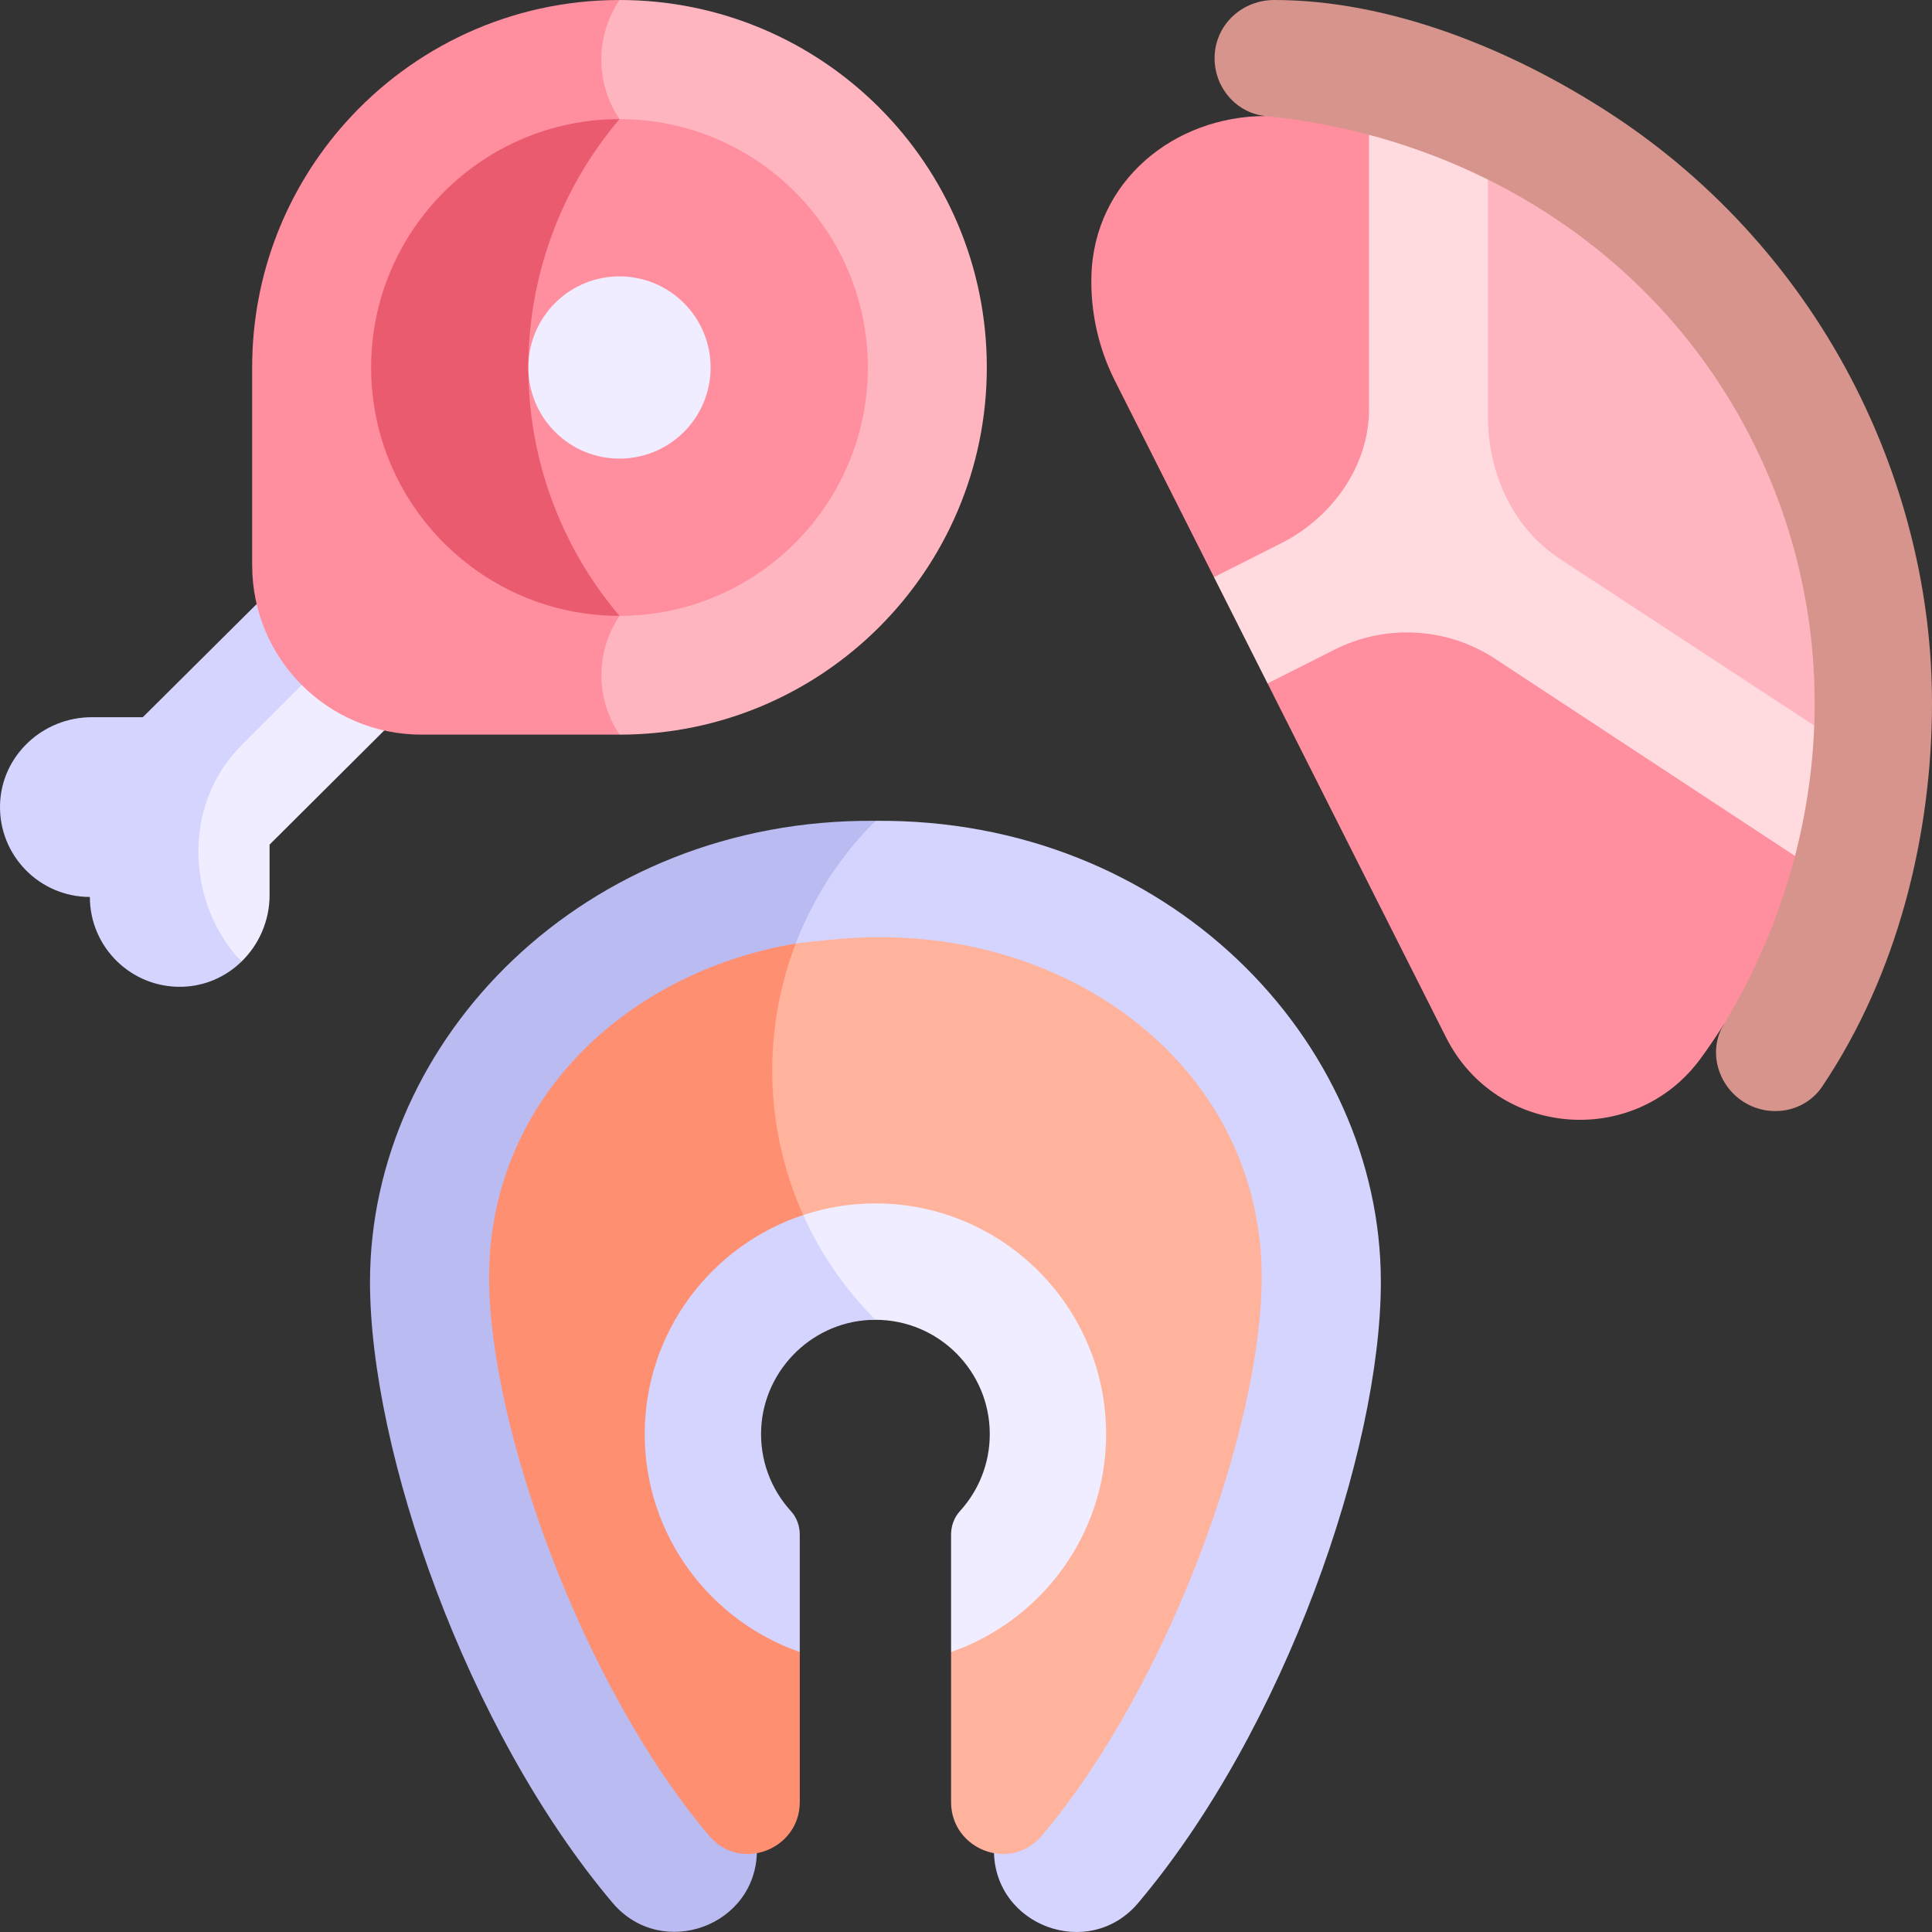
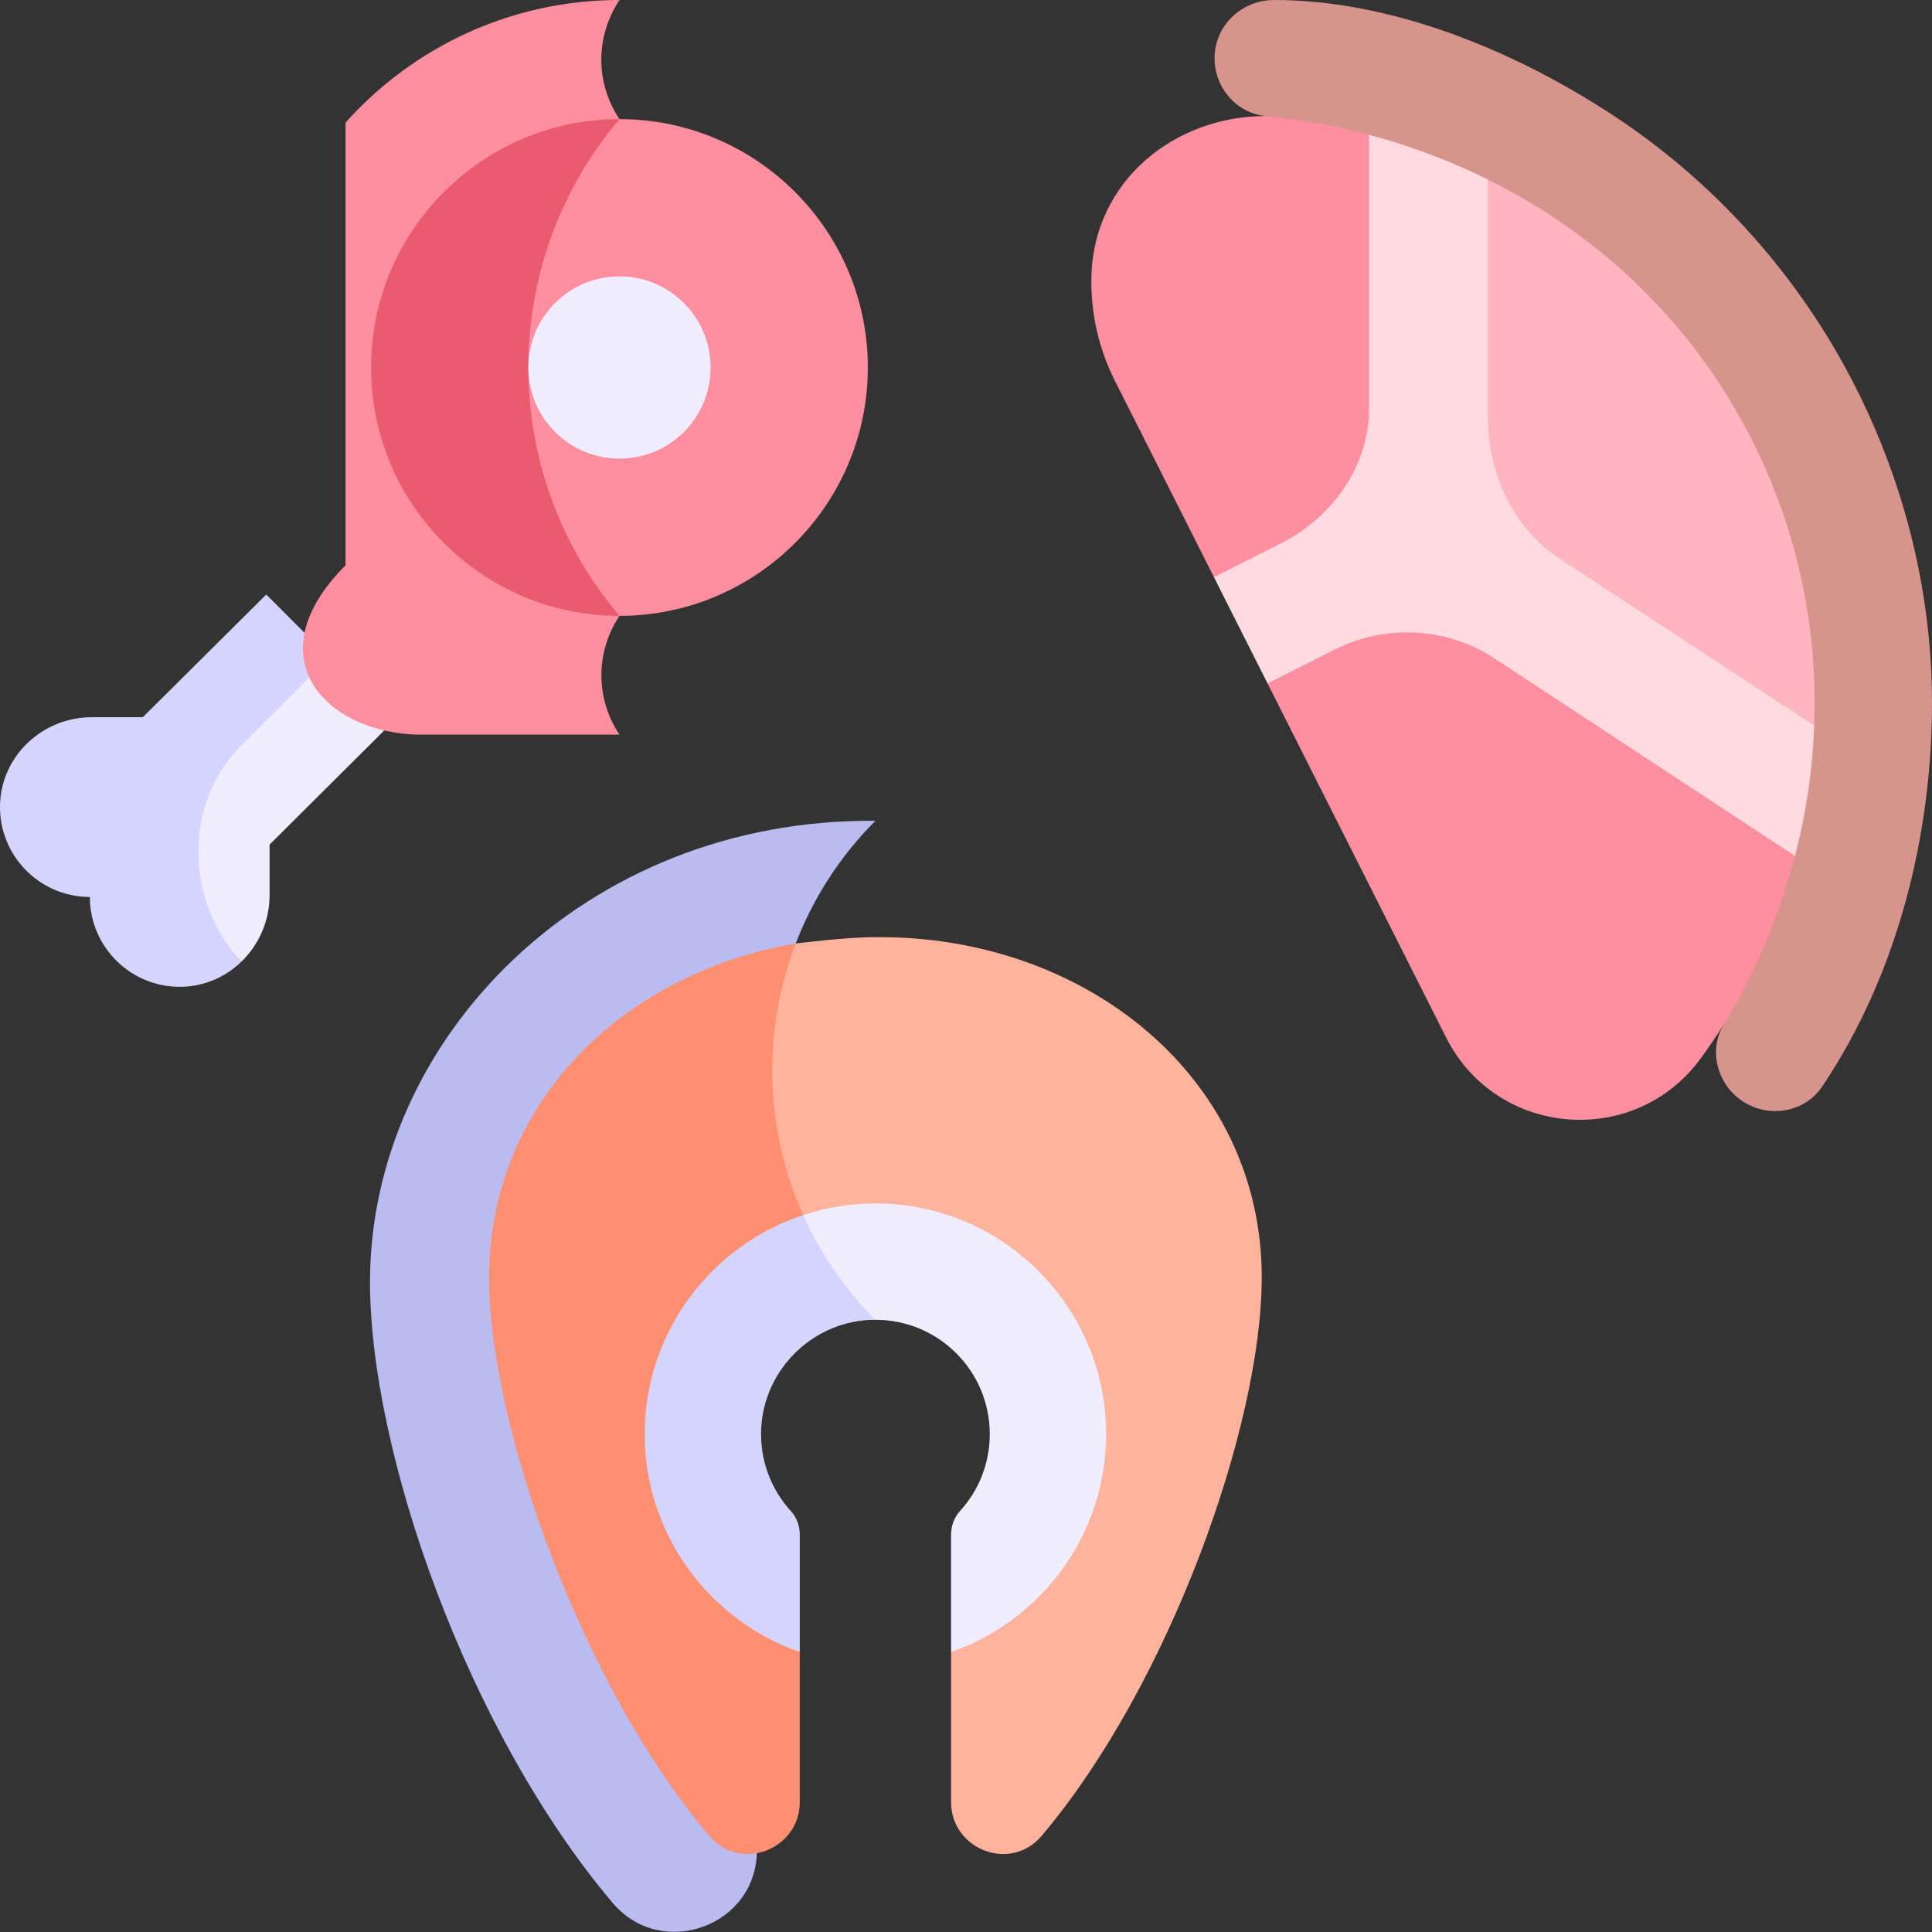
<svg xmlns="http://www.w3.org/2000/svg" width="161" height="161" viewBox="0 0 161 161" fill="none">
  <rect x="0" y="0" width="161" height="161" fill="#333333" stroke="none" />
  <g clip-path="url(#clip0_0_965)">
    <path d="M27.434 54.799L26.489 53.853L10.154 70.188L20.111 80.145C21.565 78.74 22.465 76.754 22.465 74.59V70.384L32.761 60.133L27.434 54.799Z" fill="#EFEDFF" />
    <path d="M20.104 62.13L27.435 54.799L22.188 49.543L11.9 59.768H7.644C3.564 59.768 0.115 62.968 0.003 67.046C-0.113 71.278 3.283 74.746 7.488 74.746C7.488 78.951 10.956 82.347 15.188 82.231C17.103 82.178 18.825 81.39 20.112 80.145C15.441 75.134 15.235 66.999 20.104 62.13Z" fill="#D4D4FF" />
-     <path d="M51.624 61.22C68.529 61.22 82.234 47.516 82.234 30.61C82.234 13.704 68.529 0 51.624 0L42.301 7.016V52.189L51.624 61.22Z" fill="#FFB5C0" />
-     <path d="M51.624 9.927C49.679 7.04 49.529 3.174 51.624 0C42.553 0 34.404 3.945 28.799 10.213C23.957 15.628 21.014 22.775 21.014 30.61V47.105C21.014 54.901 27.333 61.22 35.128 61.22H51.624C49.662 58.296 49.568 54.407 51.624 51.321V9.927Z" fill="#FF8E9E" />
+     <path d="M51.624 9.927C49.679 7.04 49.529 3.174 51.624 0C42.553 0 34.404 3.945 28.799 10.213V47.105C21.014 54.901 27.333 61.22 35.128 61.22H51.624C49.662 58.296 49.568 54.407 51.624 51.321V9.927Z" fill="#FF8E9E" />
    <path d="M51.623 9.927L30.926 30.624L51.623 51.322C63.035 51.322 72.32 42.037 72.32 30.624C72.32 19.212 63.036 9.927 51.623 9.927Z" fill="#FF8E9E" />
    <path d="M51.623 9.927C40.211 9.927 30.926 19.212 30.926 30.624C30.926 42.037 40.21 51.322 51.623 51.322C41.496 39.382 41.497 21.867 51.623 9.927Z" fill="#EA5B70" />
    <path d="M56.997 25.26C54.037 22.296 49.238 22.287 46.267 25.239C43.291 28.202 43.284 33.017 46.251 35.989C49.21 38.953 54.01 38.962 56.981 36.009C59.956 33.047 59.964 28.231 56.997 25.26Z" fill="#EFEDFF" />
-     <path d="M72.951 68.402L58.986 79.888V108.948H82.829V154.198C82.829 160.488 90.719 163.402 94.81 158.625C107.061 144.148 115.071 120.896 115.071 106.83C115.071 86.629 97.237 68.179 72.951 68.402Z" fill="#D4D4FF" />
    <path d="M30.833 106.83C30.833 120.896 38.854 144.16 51.083 158.611C55.182 163.382 63.075 160.487 63.075 154.197V81.801L66.31 78.625C67.741 74.901 69.949 71.406 72.951 68.402C48.702 68.18 30.833 86.597 30.833 106.83Z" fill="#B9BBF1" />
    <path d="M72.951 78.098C70.685 78.075 66.309 78.625 66.309 78.625L58.986 84.452V98.091L92.177 119.51L79.256 137.668V150.176C79.256 154.123 84.214 156.065 86.809 152.98C97.413 140.448 105.145 118.822 105.145 106.453C105.145 89.647 90.301 77.924 72.951 78.098Z" fill="#FFB39D" />
    <path d="M66.934 101.255C63.715 94.097 63.507 85.918 66.309 78.626C51.978 81.076 40.759 91.842 40.759 106.453C40.759 118.822 48.49 140.448 59.094 152.98C61.69 156.065 66.648 154.123 66.648 150.176V137.668L53.727 119.51L66.934 101.255Z" fill="#FF8F71" />
    <path d="M72.952 100.285C70.85 100.285 68.828 100.628 66.934 101.255V109.983H72.959C78.218 109.987 82.481 114.249 82.481 119.51C82.481 121.983 81.538 124.235 79.993 125.928C79.507 126.461 79.256 127.167 79.256 127.888V137.668C86.769 135.052 92.177 127.903 92.177 119.51C92.177 108.909 83.552 100.285 72.952 100.285Z" fill="#EFEDFF" />
    <path d="M53.727 119.51C53.727 127.903 59.135 135.052 66.647 137.668V127.888C66.647 127.17 66.4 126.464 65.915 125.933C64.26 124.122 63.294 121.671 63.435 118.993C63.695 114.075 67.811 109.982 72.958 109.982C70.36 107.384 68.356 104.418 66.933 101.255C59.272 103.787 53.727 111.011 53.727 119.51Z" fill="#D4D4FF" />
    <path d="M114.086 6.982H105.465V9.67C97.891 9.67 91.141 15.062 90.95 23.039C90.878 26.052 91.549 29.035 92.906 31.725L101.162 48.095L105.629 49.705V56.953L120.51 86.461C124.707 94.783 136.214 95.729 141.719 88.209C142.394 87.286 143.036 86.342 143.643 85.379H153.596V73.97L114.086 6.982Z" fill="#FF8E9E" />
    <path d="M123.991 7.653C121.726 7.214 119.388 6.982 116.995 6.982H114.086V34.086C114.086 38.851 111.007 43.131 106.753 45.276L101.162 48.096L105.629 56.953L111.22 54.133C113.079 53.197 115.16 52.701 117.241 52.701C119.856 52.701 122.393 53.458 124.578 54.889L153.596 73.97V62.045L123.991 7.653Z" fill="#FFDBE0" />
    <path d="M130.016 46.592L153.596 62.045V43.583C153.596 25.762 140.859 10.918 123.992 7.653V34.646C123.992 39.411 126.031 43.981 130.016 46.592Z" fill="#FFB5C0" />
    <path d="M154.668 32.335C149.995 23.068 142.947 15.178 134.285 9.518C125.897 4.036 115.766 0 106.185 0C103.599 0 101.42 1.915 101.228 4.494C101.037 7.072 102.893 9.413 105.465 9.67C122.17 11.338 137.917 20.65 146.012 36.7C154.111 52.761 152.339 71.017 143.644 85.38C142.315 87.576 143.134 90.458 145.308 91.829C147.482 93.2 150.41 92.684 151.845 90.552C158.139 81.198 161 69.584 161 58.582C161 49.52 158.783 40.495 154.668 32.335Z" fill="#D6948C" />
  </g>
  <defs>
    <clipPath id="clip0_0_965">
      <rect width="161" height="161" fill="white" />
    </clipPath>
  </defs>
</svg>